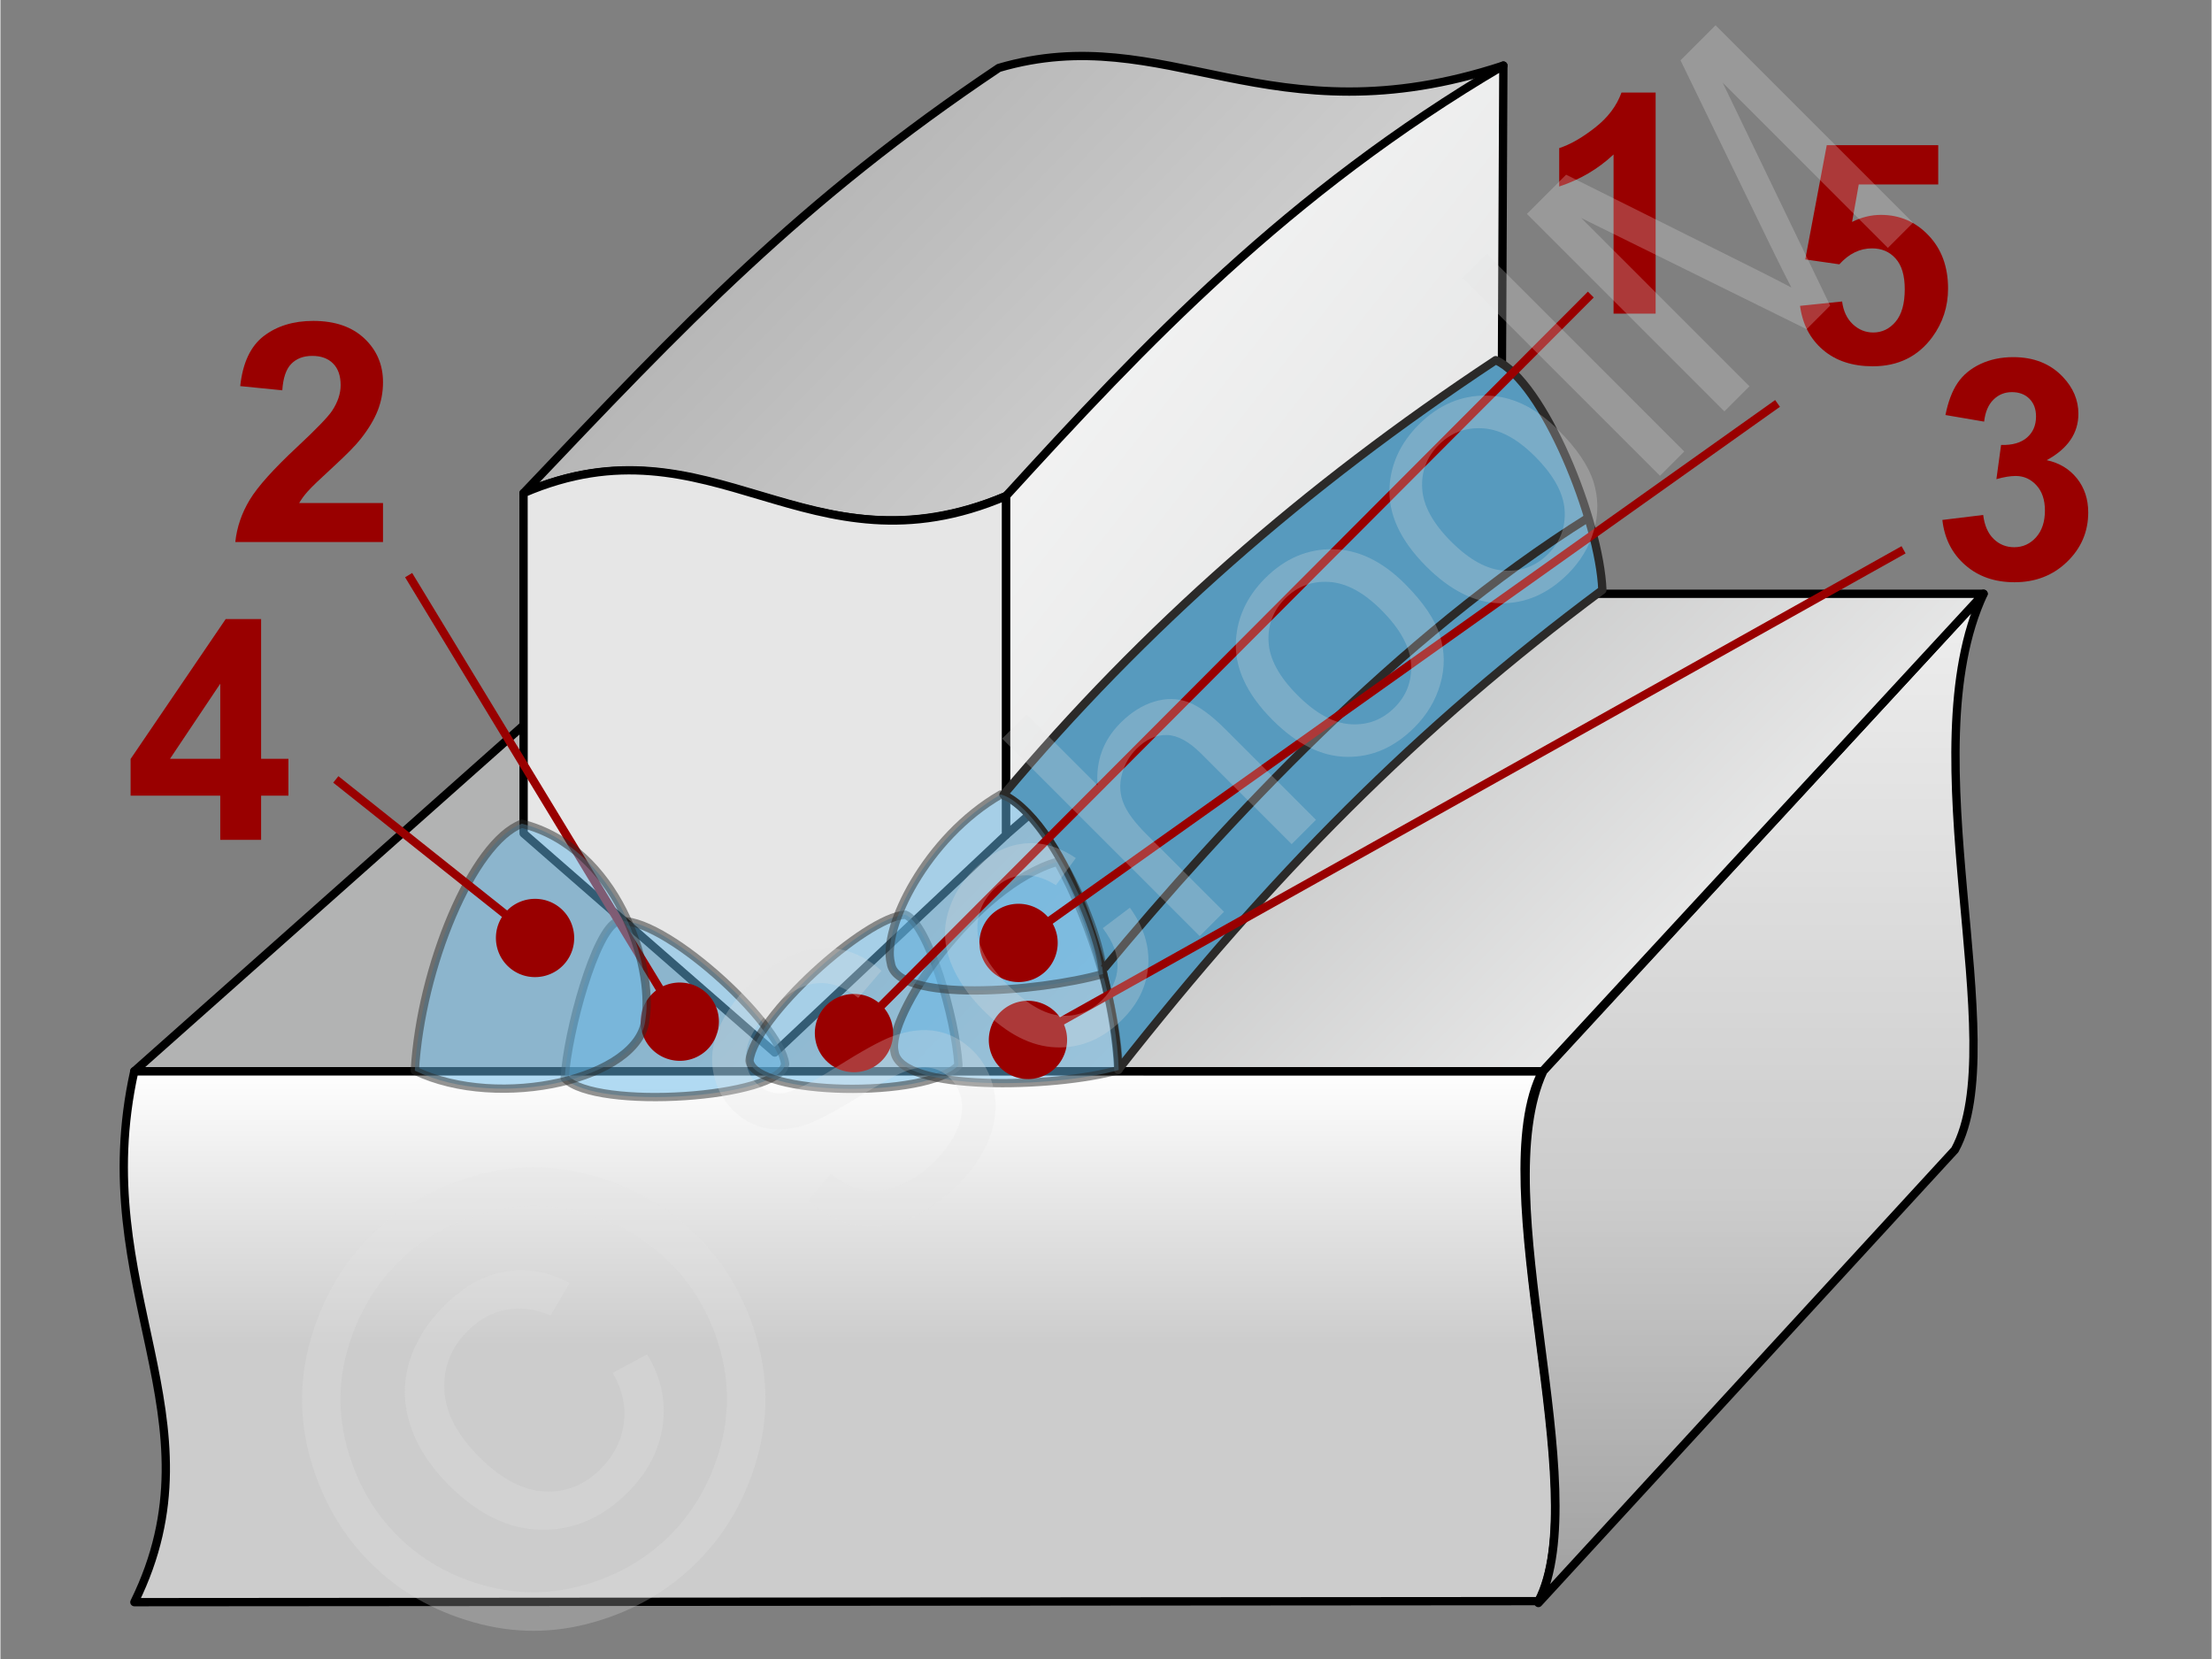
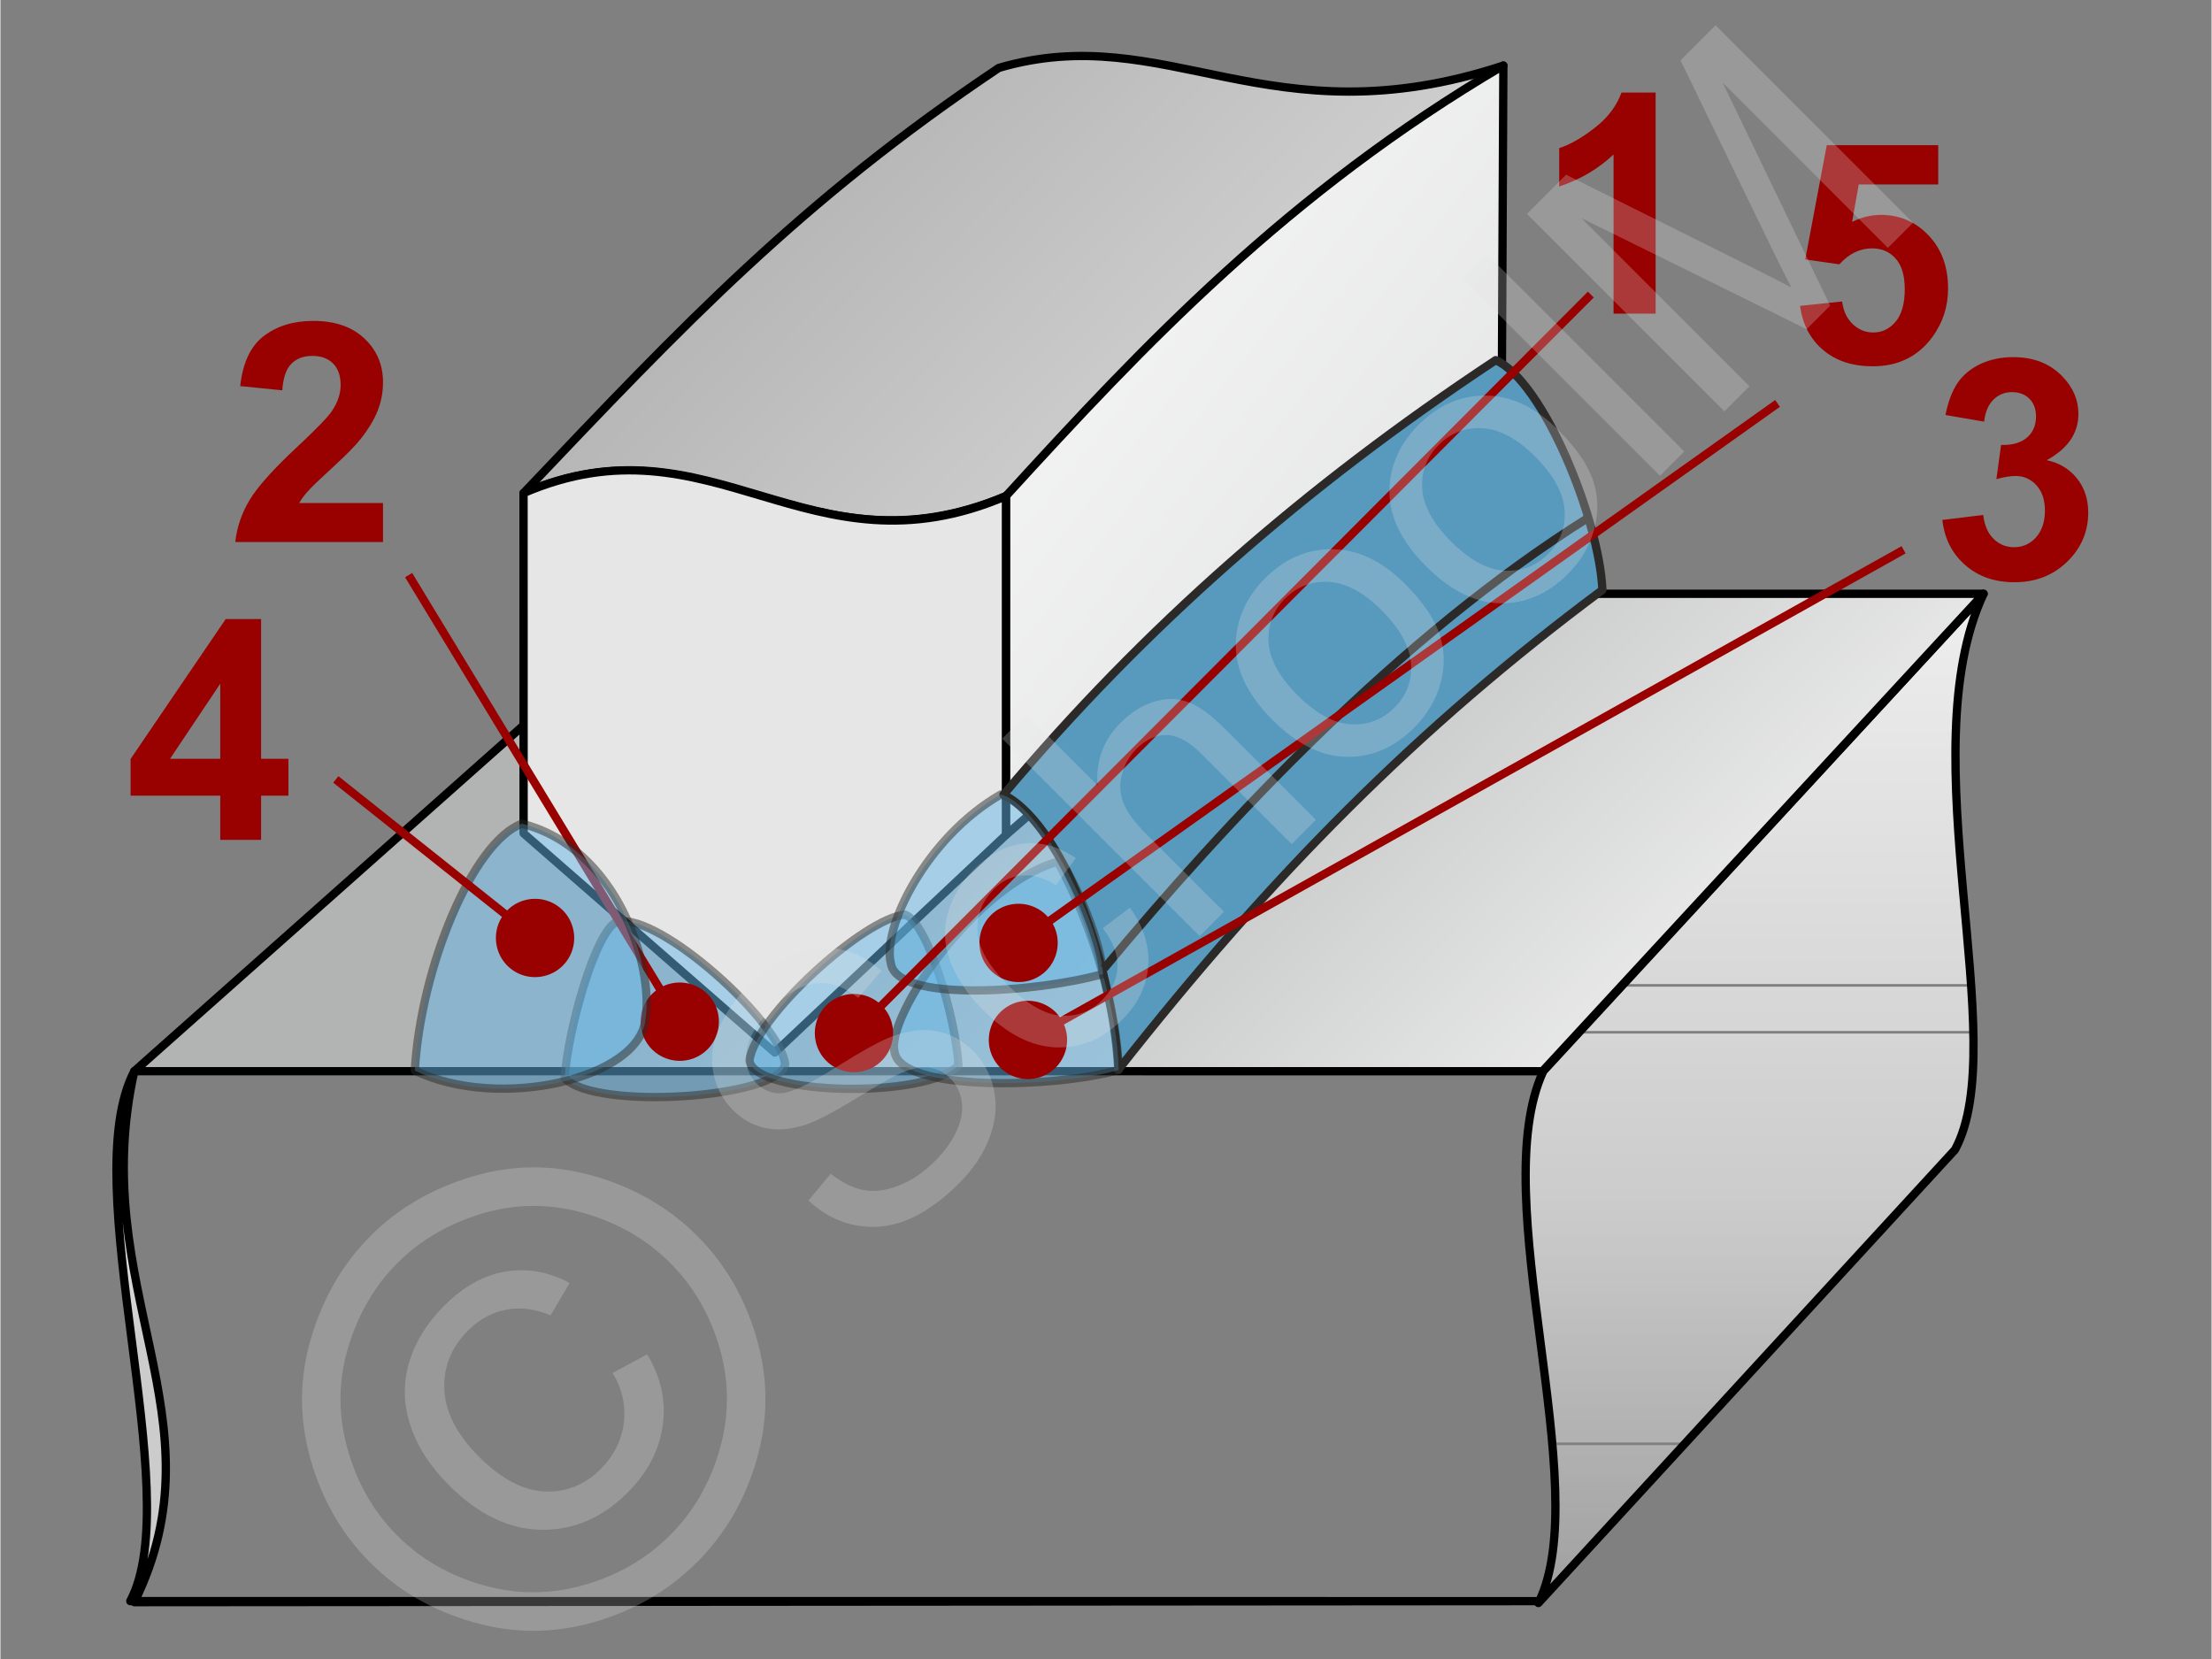
<svg xmlns="http://www.w3.org/2000/svg" width="240px" height="180px" style="shape-rendering:geometricPrecision;text-rendering:geometricPrecision;image-rendering:optimizeQuality;fill-rule:evenodd;clip-rule:evenodd" viewBox="0 0 282682 212096">
  <rect x="0" y="0" width="282682" height="212096" fill="#808080" stroke="none" />
  <defs>
    <clipPath id="id0">
      <path d="M197250 136941l56287 -61028c-9544,20362 3784,57424 -3663,71084l-53253 57941c7343,-14730 -6876,-51839 629,-67997z" />
    </clipPath>
    <linearGradient id="id1" gradientUnits="userSpaceOnUse" x1="199482" y1="78047.5" x2="75938" y2="-42304.9">
      <stop offset="0" style="stop-opacity:1;stop-color:#e6e6e6" />
      <stop offset="1" style="stop-opacity:1;stop-color:#999" />
    </linearGradient>
    <linearGradient id="id2" gradientUnits="userSpaceOnUse" x1="229186" y1="101656" x2="105363" y2="4344.82">
      <stop offset="0" style="stop-opacity:1;stop-color:#d9dada" />
      <stop offset="1" style="stop-opacity:1;stop-color:#fefefe" />
    </linearGradient>
    <linearGradient id="id3" gradientUnits="userSpaceOnUse" x1="152941" y1="136949" x2="152941" y2="172030">
      <stop offset="0" style="stop-opacity:1;stop-color:white" />
      <stop offset="0.471" style="stop-opacity:1;stop-color:#e6e6e6" />
      <stop offset="1" style="stop-opacity:1;stop-color:#ccc" />
    </linearGradient>
    <linearGradient id="id4" gradientUnits="userSpaceOnUse" x1="146563" y1="67116.9" x2="234047" y2="152836">
      <stop offset="0" style="stop-opacity:1;stop-color:#b2b3b3" />
      <stop offset="1" style="stop-opacity:1;stop-color:#fefefe" />
    </linearGradient>
  </defs>
  <g id="Ebene_x0020_1">
    <g id="_679760320">
      <g>
        <path d="M230071 39101l5379 -557c157,1218 609,2186 1362,2900 758,712 1629,1065 2616,1065 1126,0 2081,-458 2860,-1380 778,-922 1170,-2309 1170,-4162 0,-1740 -385,-3043 -1164,-3912 -772,-871 -1779,-1302 -3023,-1302 -1551,0 -2945,680 -4175,2041l-4357 -628 2748 -14605 14252 0 0 5024 -10162 0 -852 4785c1198,-596 2428,-898 3685,-898 2395,0 4423,871 6085,2618 1668,1741 2500,4006 2500,6792 0,2323 -675,4390 -2016,6217 -1832,2486 -4371,3730 -7616,3730 -2597,0 -4718,-700 -6353,-2094 -1643,-1401 -2619,-3272 -2939,-5634z" style="fill:#900;fill-rule:nonzero" />
        <path d="M28102 107375l0 -5653 -11464 0 0 -4691 12159 -17885 4528 0 0 17864 3493 0 0 4712 -3493 0 0 5653 -5223 0zm0 -10365l0 -9599 -6425 9599 6425 0z" style="fill:#900;fill-rule:nonzero" />
        <g>
-           <path d="M196621 204697l-179499 132c11591,-23530 -6190,-40094 -8,-67881l180023 2c-7573,14387 6767,54033 -516,67747z" style="fill:url(#id3);stroke:#000;stroke-width:1060.05;stroke-linejoin:round" />
+           <path d="M196621 204697l-179499 132c11591,-23530 -6190,-40094 -8,-67881c-7573,14387 6767,54033 -516,67747z" style="fill:url(#id3);stroke:#000;stroke-width:1060.05;stroke-linejoin:round" />
          <g>
            <g style="clip-path:url(#id0)">
              <polygon points="257321,75913 257321,75859 189745,75859 189745,75913" style="fill:#eee" />
              <polygon id="1" points="257321,75525 257321,76525 189745,76525 189745,75525" style="fill:#eee" />
              <polygon id="2" points="257321,76192 257321,77190 189745,77190 189745,76192" style="fill:#eee" />
              <polygon id="3" points="257321,76858 257321,77857 189745,77857 189745,76858" style="fill:#eee" />
              <polygon id="4" points="257321,77524 257321,78523 189745,78523 189745,77524" style="fill:#ededed" />
              <polygon id="5" points="257321,78189 257321,79189 189745,79189 189745,78189" style="fill:#ededed" />
              <polygon id="6" points="257321,78856 257321,79854 189745,79854 189745,78856" style="fill:#ededed" />
              <polygon id="7" points="257321,79522 257321,80521 189745,80521 189745,79522" style="fill:#ececec" />
              <polygon id="8" points="257321,80188 257321,81187 189745,81187 189745,80188" style="fill:#ececec" />
              <polygon id="9" points="257321,80853 257321,81853 189745,81853 189745,80853" style="fill:#ececec" />
              <polygon id="10" points="257321,81520 257321,82518 189745,82518 189745,81520" style="fill:#ececec" />
              <polygon id="11" points="257321,82186 257321,83185 189745,83185 189745,82186" style="fill:#ebebeb" />
              <polygon id="12" points="257321,82852 257321,83851 189745,83851 189745,82852" style="fill:#ebebeb" />
              <polygon id="13" points="257321,83517 257321,84518 189745,84518 189745,83517" style="fill:#ebebeb" />
              <polygon id="14" points="257321,84184 257321,85182 189745,85182 189745,84184" style="fill:#eaeaea" />
              <polygon id="15" points="257321,84850 257321,85849 189745,85849 189745,84850" style="fill:#eaeaea" />
              <polygon id="16" points="257321,85516 257321,86515 189745,86515 189745,85516" style="fill:#eaeaea" />
              <polygon id="17" points="257321,86181 257321,87182 189745,87182 189745,86181" style="fill:#e9e9e9" />
              <polygon id="18" points="257321,86848 257321,87847 189745,87847 189745,86848" style="fill:#e9e9e9" />
              <polygon id="19" points="257321,87514 257321,88513 189745,88513 189745,87514" style="fill:#e9e9e9" />
              <polygon id="20" points="257321,88180 257321,89179 189745,89179 189745,88180" style="fill:#e9e9e9" />
              <polygon id="21" points="257321,88845 257321,89844 189745,89844 189745,88845" style="fill:#e8e8e8" />
              <polygon id="22" points="257321,89512 257321,90511 189745,90511 189745,89512" style="fill:#e8e8e8" />
              <polygon id="23" points="257321,90178 257321,91177 189745,91177 189745,90178" style="fill:#e8e8e8" />
              <polygon id="24" points="257321,90844 257321,91843 189745,91843 189745,90844" style="fill:#e7e7e7" />
              <polygon id="25" points="257321,91509 257321,92508 189745,92508 189745,91509" style="fill:#e7e7e7" />
              <polygon id="26" points="257321,92176 257321,93175 189745,93175 189745,92176" style="fill:#e7e7e7" />
              <polygon id="27" points="257321,92842 257321,93841 189745,93841 189745,92842" style="fill:#e7e7e7" />
              <polygon id="28" points="257321,93508 257321,94507 189745,94507 189745,93508" style="fill:#e6e6e6" />
              <polygon id="29" points="257321,94173 257321,95172 189745,95172 189745,94173" style="fill:#e6e6e6" />
              <polygon id="30" points="257321,94840 257321,95839 189745,95839 189745,94840" style="fill:#e6e6e6" />
              <polygon id="31" points="257321,95506 257321,96505 189745,96505 189745,95506" style="fill:#e5e5e5" />
              <polygon id="32" points="257321,96173 257321,97171 189745,97171 189745,96173" style="fill:#e5e5e5" />
              <polygon id="33" points="257321,96837 257321,97836 189745,97836 189745,96837" style="fill:#e5e5e5" />
              <polygon id="34" points="257321,97504 257321,98503 189745,98503 189745,97504" style="fill:#e4e4e4" />
              <polygon id="35" points="257321,98170 257321,99169 189745,99169 189745,98170" style="fill:#e4e4e4" />
              <polygon id="36" points="257321,98837 257321,99835 189745,99835 189745,98837" style="fill:#e4e4e4" />
              <polygon id="37" points="257321,99502 257321,100500 189745,100500 189745,99502" style="fill:#e4e4e4" />
              <polygon id="38" points="257321,100168 257321,101167 189745,101167 189745,100168" style="fill:#e3e3e3" />
              <polygon id="39" points="257321,100834 257321,101833 189745,101833 189745,100834" style="fill:#e3e3e3" />
              <polygon id="40" points="257321,101501 257321,102499 189745,102499 189745,101501" style="fill:#e3e3e3" />
              <polygon id="41" points="257321,102166 257321,103164 189745,103164 189745,102166" style="fill:#e2e2e2" />
              <polygon id="42" points="257321,102832 257321,103831 189745,103831 189745,102832" style="fill:#e2e2e2" />
              <polygon id="43" points="257321,103498 257321,104497 189745,104497 189745,103498" style="fill:#e2e2e2" />
              <polygon id="44" points="257321,104163 257321,105163 189745,105163 189745,104163" style="fill:#e2e2e2" />
              <polygon id="45" points="257321,104830 257321,105828 189745,105828 189745,104830" style="fill:#e1e1e1" />
              <polygon id="46" points="257321,105496 257321,106495 189745,106495 189745,105496" style="fill:#e1e1e1" />
              <polygon id="47" points="257321,106162 257321,107161 189745,107161 189745,106162" style="fill:#e1e1e1" />
              <polygon id="48" points="257321,106827 257321,107827 189745,107827 189745,106827" style="fill:#e0e0e0" />
              <polygon id="49" points="257321,107494 257321,108492 189745,108492 189745,107494" style="fill:#e0e0e0" />
              <polygon id="50" points="257321,108160 257321,109159 189745,109159 189745,108160" style="fill:#e0e0e0" />
              <polygon id="51" points="257321,108826 257321,109825 189745,109825 189745,108826" style="fill:#dfdfdf" />
              <polygon id="52" points="257321,109491 257321,110492 189745,110492 189745,109491" style="fill:#dfdfdf" />
              <polygon id="53" points="257321,110158 257321,111157 189745,111157 189745,110158" style="fill:#dfdfdf" />
              <polygon id="54" points="257321,110824 257321,111823 189745,111823 189745,110824" style="fill:#dfdfdf" />
              <polygon id="55" points="257321,111490 257321,112489 189745,112489 189745,111490" style="fill:#dedede" />
              <polygon id="56" points="257321,112155 257321,113156 189745,113156 189745,112155" style="fill:#dedede" />
              <polygon id="57" points="257321,112822 257321,113821 189745,113821 189745,112822" style="fill:#dedede" />
              <polygon id="58" points="257321,113488 257321,114487 189745,114487 189745,113488" style="fill:#ddd" />
              <polygon id="59" points="257321,114154 257321,115153 189745,115153 189745,114154" style="fill:#ddd" />
              <polygon id="60" points="257321,114819 257321,115818 189745,115818 189745,114819" style="fill:#ddd" />
              <polygon id="61" points="257321,115486 257321,116485 189745,116485 189745,115486" style="fill:#dcdcdc" />
              <polygon id="62" points="257321,116152 257321,117151 189745,117151 189745,116152" style="fill:#dcdcdc" />
              <polygon id="63" points="257321,116818 257321,117817 189745,117817 189745,116818" style="fill:#dcdcdc" />
              <polygon id="64" points="257321,117483 257321,118482 189745,118482 189745,117483" style="fill:#dcdcdc" />
              <polygon id="65" points="257321,118150 257321,119149 189745,119149 189745,118150" style="fill:#dbdbdb" />
              <polygon id="66" points="257321,118816 257321,119815 189745,119815 189745,118816" style="fill:#dbdbdb" />
              <polygon id="67" points="257321,119482 257321,120481 189745,120481 189745,119482" style="fill:#dbdbdb" />
              <polygon id="68" points="257321,120147 257321,121146 189745,121146 189745,120147" style="fill:#dadada" />
              <polygon id="69" points="257321,120814 257321,121813 189745,121813 189745,120814" style="fill:#dadada" />
              <polygon id="70" points="257321,121480 257321,122479 189745,122479 189745,121480" style="fill:#dadada" />
              <polygon id="71" points="257321,122147 257321,123145 189745,123145 189745,122147" style="fill:#dadada" />
              <polygon id="72" points="257321,122812 257321,123810 189745,123810 189745,122812" style="fill:#d9d9d9" />
              <polygon id="73" points="257321,123478 257321,124477 189745,124477 189745,123478" style="fill:#d9d9d9" />
              <polygon id="74" points="257321,124144 257321,125143 189745,125143 189745,124144" style="fill:#d9d9d9" />
              <polygon id="75" points="257321,124811 257321,125809 189745,125809 189745,124811" style="fill:#d8d8d8" />
-               <polygon id="76" points="257321,125476 257321,126474 189745,126474 189745,125476" style="fill:#d8d8d8" />
              <polygon id="77" points="257321,126142 257321,127141 189745,127141 189745,126142" style="fill:#d8d8d8" />
              <polygon id="78" points="257321,126808 257321,127807 189745,127807 189745,126808" style="fill:#d7d7d7" />
              <polygon id="79" points="257321,127475 257321,128473 189745,128473 189745,127475" style="fill:#d7d7d7" />
              <polygon id="80" points="257321,128140 257321,129138 189745,129138 189745,128140" style="fill:#d7d7d7" />
              <polygon id="81" points="257321,128806 257321,129805 189745,129805 189745,128806" style="fill:#d7d7d7" />
              <polygon id="82" points="257321,129472 257321,130471 189745,130471 189745,129472" style="fill:#d6d6d6" />
              <polygon id="83" points="257321,130137 257321,131137 189745,131137 189745,130137" style="fill:#d6d6d6" />
              <polygon id="84" points="257321,130804 257321,131802 189745,131802 189745,130804" style="fill:#d6d6d6" />
-               <polygon id="85" points="257321,131470 257321,132469 189745,132469 189745,131470" style="fill:#d5d5d5" />
              <polygon id="86" points="257321,132136 257321,133135 189745,133135 189745,132136" style="fill:#d5d5d5" />
              <polygon id="87" points="257321,132801 257321,133802 189745,133802 189745,132801" style="fill:#d5d5d5" />
              <polygon id="88" points="257321,133468 257321,134466 189745,134466 189745,133468" style="fill:#d5d5d5" />
              <polygon id="89" points="257321,134134 257321,135133 189745,135133 189745,134134" style="fill:#d4d4d4" />
              <polygon id="90" points="257321,134800 257321,135799 189745,135799 189745,134800" style="fill:#d4d4d4" />
              <polygon id="91" points="257321,135465 257321,136466 189745,136466 189745,135465" style="fill:#d4d4d4" />
              <polygon id="92" points="257321,136132 257321,137131 189745,137131 189745,136132" style="fill:#d3d3d3" />
              <polygon id="93" points="257321,136798 257321,137797 189745,137797 189745,136798" style="fill:#d3d3d3" />
              <polygon id="94" points="257321,137464 257321,138463 189745,138463 189745,137464" style="fill:#d3d3d3" />
              <polygon id="95" points="257321,138129 257321,139130 189745,139130 189745,138129" style="fill:#d2d2d2" />
              <polygon id="96" points="257321,138796 257321,139795 189745,139795 189745,138796" style="fill:#d2d2d2" />
              <polygon id="97" points="257321,139462 257321,140461 189745,140461 189745,139462" style="fill:#d2d2d2" />
              <polygon id="98" points="257321,140128 257321,141127 189745,141127 189745,140128" style="fill:#d2d2d2" />
              <polygon id="99" points="257321,140793 257321,141794 189745,141794 189745,140793" style="fill:#d1d1d1" />
              <polygon id="100" points="257321,141460 257321,142459 189745,142459 189745,141460" style="fill:#d1d1d1" />
              <polygon id="101" points="257321,142126 257321,143125 189745,143125 189745,142126" style="fill:#d1d1d1" />
              <polygon id="102" points="257321,142792 257321,143791 189745,143791 189745,142792" style="fill:#d0d0d0" />
              <polygon id="103" points="257321,143457 257321,144456 189745,144456 189745,143457" style="fill:#d0d0d0" />
              <polygon id="104" points="257321,144124 257321,145123 189745,145123 189745,144124" style="fill:#d0d0d0" />
              <polygon id="105" points="257321,144790 257321,145789 189745,145789 189745,144790" style="fill:#d0d0d0" />
              <polygon id="106" points="257321,145457 257321,146455 189745,146455 189745,145457" style="fill:#cfcfcf" />
              <polygon id="107" points="257321,146121 257321,147120 189745,147120 189745,146121" style="fill:#cfcfcf" />
              <polygon id="108" points="257321,146788 257321,147787 189745,147787 189745,146788" style="fill:#cfcfcf" />
              <polygon id="109" points="257321,147454 257321,148453 189745,148453 189745,147454" style="fill:#cecece" />
              <polygon id="110" points="257321,148121 257321,149119 189745,149119 189745,148121" style="fill:#cecece" />
              <polygon id="111" points="257321,148786 257321,149784 189745,149784 189745,148786" style="fill:#cecece" />
              <polygon id="112" points="257321,149452 257321,150451 189745,150451 189745,149452" style="fill:#cdcdcd" />
              <polygon id="113" points="257321,150118 257321,151117 189745,151117 189745,150118" style="fill:#cdcdcd" />
              <polygon id="114" points="257321,150785 257321,151783 189745,151783 189745,150785" style="fill:#cdcdcd" />
              <polygon id="115" points="257321,151450 257321,152448 189745,152448 189745,151450" style="fill:#cdcdcd" />
              <polygon id="116" points="257321,152116 257321,153115 189745,153115 189745,152116" style="fill:#ccc" />
              <polygon id="117" points="257321,152782 257321,153781 189745,153781 189745,152782" style="fill:#ccc" />
              <polygon id="118" points="257321,153449 257321,154447 189745,154447 189745,153449" style="fill:#cbcbcb" />
              <polygon id="119" points="257321,154114 257321,155112 189745,155112 189745,154114" style="fill:#cbcbcb" />
              <polygon id="120" points="257321,154780 257321,155779 189745,155779 189745,154780" style="fill:#cacaca" />
              <polygon id="121" points="257321,155446 257321,156445 189745,156445 189745,155446" style="fill:#cacaca" />
              <polygon id="122" points="257321,156111 257321,157112 189745,157112 189745,156111" style="fill:#c9c9c9" />
              <polygon id="123" points="257321,156778 257321,157776 189745,157776 189745,156778" style="fill:#c9c9c9" />
              <polygon id="124" points="257321,157444 257321,158443 189745,158443 189745,157444" style="fill:#c8c8c8" />
              <polygon id="125" points="257321,158110 257321,159109 189745,159109 189745,158110" style="fill:#c7c7c7" />
              <polygon id="126" points="257321,158775 257321,159776 189745,159776 189745,158775" style="fill:#c7c7c7" />
              <polygon id="127" points="257321,159442 257321,160441 189745,160441 189745,159442" style="fill:#c6c6c6" />
              <polygon id="128" points="257321,160108 257321,161107 189745,161107 189745,160108" style="fill:#c6c6c6" />
              <polygon id="129" points="257321,160774 257321,161773 189745,161773 189745,160774" style="fill:#c5c5c5" />
              <polygon id="130" points="257321,161439 257321,162440 189745,162440 189745,161439" style="fill:#c5c5c5" />
              <polygon id="131" points="257321,162106 257321,163105 189745,163105 189745,162106" style="fill:#c4c4c4" />
              <polygon id="132" points="257321,162772 257321,163771 189745,163771 189745,162772" style="fill:#c3c3c3" />
              <polygon id="133" points="257321,163438 257321,164437 189745,164437 189745,163438" style="fill:#c3c3c3" />
              <polygon id="134" points="257321,164103 257321,165104 189745,165104 189745,164103" style="fill:#c2c2c2" />
              <polygon id="135" points="257321,164770 257321,165769 189745,165769 189745,164770" style="fill:#c2c2c2" />
              <polygon id="136" points="257321,165436 257321,166435 189745,166435 189745,165436" style="fill:#c1c1c1" />
              <polygon id="137" points="257321,166102 257321,167101 189745,167101 189745,166102" style="fill:#c1c1c1" />
              <polygon id="138" points="257321,166767 257321,167768 189745,167768 189745,166767" style="fill:silver" />
              <polygon id="139" points="257321,167434 257321,168433 189745,168433 189745,167434" style="fill:#bfbfbf" />
              <polygon id="140" points="257321,168100 257321,169099 189745,169099 189745,168100" style="fill:#bfbfbf" />
              <polygon id="141" points="257321,168767 257321,169765 189745,169765 189745,168767" style="fill:#bebebe" />
              <polygon id="142" points="257321,169431 257321,170430 189745,170430 189745,169431" style="fill:#bebebe" />
              <polygon id="143" points="257321,170098 257321,171097 189745,171097 189745,170098" style="fill:#bdbdbd" />
              <polygon id="144" points="257321,170764 257321,171763 189745,171763 189745,170764" style="fill:#bcbcbc" />
              <polygon id="145" points="257321,171431 257321,172429 189745,172429 189745,171431" style="fill:#bcbcbc" />
              <polygon id="146" points="257321,172096 257321,173094 189745,173094 189745,172096" style="fill:#bbb" />
              <polygon id="147" points="257321,172762 257321,173761 189745,173761 189745,172762" style="fill:#bbb" />
              <polygon id="148" points="257321,173428 257321,174427 189745,174427 189745,173428" style="fill:#bababa" />
              <polygon id="149" points="257321,174095 257321,175093 189745,175093 189745,174095" style="fill:#bababa" />
              <polygon id="150" points="257321,174760 257321,175758 189745,175758 189745,174760" style="fill:#b9b9b9" />
              <polygon id="151" points="257321,175426 257321,176425 189745,176425 189745,175426" style="fill:#b8b8b8" />
              <polygon id="152" points="257321,176092 257321,177091 189745,177091 189745,176092" style="fill:#b8b8b8" />
              <polygon id="153" points="257321,176759 257321,177757 189745,177757 189745,176759" style="fill:#b7b7b7" />
              <polygon id="154" points="257321,177424 257321,178422 189745,178422 189745,177424" style="fill:#b7b7b7" />
              <polygon id="155" points="257321,178090 257321,179089 189745,179089 189745,178090" style="fill:#b6b6b6" />
              <polygon id="156" points="257321,178756 257321,179755 189745,179755 189745,178756" style="fill:#b6b6b6" />
              <polygon id="157" points="257321,179423 257321,180422 189745,180422 189745,179423" style="fill:#b5b5b5" />
              <polygon id="158" points="257321,180088 257321,181086 189745,181086 189745,180088" style="fill:#b4b4b4" />
              <polygon id="159" points="257321,180754 257321,181753 189745,181753 189745,180754" style="fill:#b4b4b4" />
              <polygon id="160" points="257321,181420 257321,182419 189745,182419 189745,181420" style="fill:#b3b3b3" />
              <polygon id="161" points="257321,182087 257321,183086 189745,183086 189745,182087" style="fill:#b3b3b3" />
              <polygon id="162" points="257321,182752 257321,183751 189745,183751 189745,182752" style="fill:#b2b2b2" />
              <polygon id="163" points="257321,183418 257321,184417 189745,184417 189745,183418" style="fill:#b2b2b2" />
-               <polygon id="164" points="257321,184084 257321,185083 189745,185083 189745,184084" style="fill:#b1b1b1" />
              <polygon id="165" points="257321,184749 257321,185750 189745,185750 189745,184749" style="fill:#b0b0b0" />
              <polygon id="166" points="257321,185416 257321,186415 189745,186415 189745,185416" style="fill:#b0b0b0" />
              <polygon id="167" points="257321,186082 257321,187081 189745,187081 189745,186082" style="fill:#afafaf" />
              <polygon id="168" points="257321,186748 257321,187747 189745,187747 189745,186748" style="fill:#afafaf" />
              <polygon id="169" points="257321,187413 257321,188414 189745,188414 189745,187413" style="fill:#aeaeae" />
              <polygon id="170" points="257321,188080 257321,189079 189745,189079 189745,188080" style="fill:#aeaeae" />
              <polygon id="171" points="257321,188746 257321,189745 189745,189745 189745,188746" style="fill:#adadad" />
              <polygon id="172" points="257321,189412 257321,190411 189745,190411 189745,189412" style="fill:#acacac" />
              <polygon id="173" points="257321,190077 257321,191078 189745,191078 189745,190077" style="fill:#acacac" />
              <polygon id="174" points="257321,190744 257321,191743 189745,191743 189745,190744" style="fill:#ababab" />
              <polygon id="175" points="257321,191410 257321,192409 189745,192409 189745,191410" style="fill:#ababab" />
              <polygon id="176" points="257321,192077 257321,193075 189745,193075 189745,192077" style="fill:#aaa" />
              <polygon id="177" points="257321,192741 257321,193742 189745,193742 189745,192741" style="fill:#aaa" />
              <polygon id="178" points="257321,193408 257321,194407 189745,194407 189745,193408" style="fill:#a9a9a9" />
              <polygon id="179" points="257321,194074 257321,195073 189745,195073 189745,194074" style="fill:#a8a8a8" />
              <polygon id="180" points="257321,194741 257321,195739 189745,195739 189745,194741" style="fill:#a8a8a8" />
              <polygon id="181" points="257321,195406 257321,196404 189745,196404 189745,195406" style="fill:#a7a7a7" />
              <polygon id="182" points="257321,196072 257321,197071 189745,197071 189745,196072" style="fill:#a7a7a7" />
              <polygon id="183" points="257321,196738 257321,197737 189745,197737 189745,196738" style="fill:#a6a6a6" />
              <polygon id="184" points="257321,197405 257321,198403 189745,198403 189745,197405" style="fill:#a6a6a6" />
              <polygon id="185" points="257321,198070 257321,199068 189745,199068 189745,198070" style="fill:#a5a5a5" />
              <polygon id="186" points="257321,198736 257321,199735 189745,199735 189745,198736" style="fill:#a4a4a4" />
              <polygon id="187" points="257321,199402 257321,200401 189745,200401 189745,199402" style="fill:#a4a4a4" />
              <polygon id="188" points="257321,200069 257321,201067 189745,201067 189745,200069" style="fill:#a3a3a3" />
              <polygon id="189" points="257321,200734 257321,201732 189745,201732 189745,200734" style="fill:#a3a3a3" />
              <polygon id="190" points="257321,201400 257321,202399 189745,202399 189745,201400" style="fill:#a2a2a2" />
              <polygon id="191" points="257321,202066 257321,203065 189745,203065 189745,202066" style="fill:#a2a2a2" />
              <polygon id="192" points="257321,202733 257321,203732 189745,203732 189745,202733" style="fill:#a1a1a1" />
              <polygon id="193" points="257321,203398 257321,204396 189745,204396 189745,203398" style="fill:#a0a0a0" />
              <polygon id="194" points="257321,204064 257321,205063 189745,205063 189745,204064" style="fill:#a0a0a0" />
              <polygon id="195" points="257321,204730 257321,204938 189745,204938 189745,204730" style="fill:#9f9f9f" />
            </g>
            <path id="196" d="M197250 136941l56287 -61028c-9544,20362 3784,57424 -3663,71084l-53253 57941c7343,-14730 -6876,-51839 629,-67997z" style="fill:none;stroke:#000;stroke-width:1060.05;stroke-linejoin:round" />
          </g>
          <polygon points="17114,136948 197146,136950 253537,75913 85807,75912" style="fill:url(#id4);stroke:#000;stroke-width:1060.05;stroke-linejoin:round" />
        </g>
        <path d="M128549 63425l63596 -55043c-29996,9866 -43062,-5988 -64508,300 -25357,16985 -40321,32835 -60762,54358 23907,-10270 36053,11101 61674,385z" style="fill:url(#id1);stroke:#000;stroke-width:1060.05;stroke-linejoin:round" />
        <path d="M128549 106751l0 -43327c17604,-19291 35966,-38774 63592,-55040l-205 43407 -63387 54960z" style="fill:url(#id2);stroke:#000;stroke-width:1060.05;stroke-linejoin:round" />
        <path d="M66876 63041l9 43505 32109 28016 29555 -27811 0 -43326c-25289,10812 -37568,-10781 -61673,-384z" style="fill:#e6e6e6;stroke:#000;stroke-width:1060.05;stroke-linejoin:round" />
        <path d="M128236 101598c8523,4464 14185,24017 14668,35178 19498,-24799 38237,-43735 61896,-61350 -352,-8822 -7500,-26644 -13639,-29381 -24567,16249 -44976,34202 -62925,55553z" style="fill:#579abe;stroke:#2b2a29;stroke-width:1060.05;stroke-linecap:round;stroke-linejoin:round" />
        <path d="M48910 64307l0 4986 -18884 0c202,-1898 818,-3691 1838,-5385 1021,-1695 3043,-3946 6053,-6753 2428,-2265 3913,-3802 4463,-4607 740,-1112 1113,-2212 1113,-3304 0,-1205 -322,-2127 -969,-2774 -641,-649 -1531,-970 -2664,-970 -1125,0 -2015,341 -2682,1021 -660,675 -1040,1800 -1145,3377l-5379 -536c321,-2972 1321,-5104 3010,-6401 1688,-1288 3795,-1936 6327,-1936 2776,0 4954,752 6544,2251 1583,1498 2375,3363 2375,5595 0,1269 -228,2473 -680,3625 -451,1145 -1172,2343 -2160,3599 -648,838 -1832,2035 -3533,3599 -1708,1564 -2788,2597 -3239,3115 -459,510 -825,1014 -1106,1498l10718 0z" style="fill:#900;fill-rule:nonzero" />
        <path d="M211608 40098l-5378 0 0 -20349c-1963,1844 -4279,3212 -6949,4095l0 -4908c1407,-457 2931,-1328 4573,-2617 1650,-1282 2775,-2780 3390,-4489l4364 0 0 28268z" style="fill:#900;fill-rule:nonzero" />
        <path d="M248265 66472l5222 -636c164,1335 608,2356 1336,3063 726,707 1602,1060 2629,1060 1106,0 2035,-425 2795,-1270 752,-844 1132,-1982 1132,-3422 0,-1355 -360,-2435 -1086,-3226 -727,-792 -1610,-1191 -2657,-1191 -688,0 -1506,138 -2460,406l595 -4371c1453,39 2559,-282 3324,-955 765,-668 1145,-1564 1145,-2684 0,-949 -281,-1701 -845,-2270 -562,-562 -1307,-845 -2244,-845 -922,0 -1708,322 -2355,963 -655,641 -1047,1576 -1191,2807l-4947 -844c347,-1714 864,-3082 1564,-4110 693,-1021 1668,-1825 2912,-2415 1243,-581 2643,-876 4187,-876 2645,0 4765,844 6360,2539 1316,1387 1977,2957 1977,4705 0,2473 -1348,4455 -4051,5929 1610,346 2892,1118 3861,2321 962,1205 1446,2658 1446,4359 0,2466 -902,4574 -2703,6314 -1798,1741 -4037,2612 -6719,2612 -2539,0 -4646,-734 -6314,-2205 -1676,-1467 -2645,-3384 -2913,-5758z" style="fill:#900;fill-rule:nonzero" />
        <path d="M78882 117810c-2813,1059 -6402,14133 -6741,20031 3907,4156 27529,2555 28178,-1805 -621,-5344 -15945,-19268 -21437,-18226z" style="fill:#66b8e8;fill-opacity:.502;stroke:#2b2a29;stroke-width:1060.05;stroke-linecap:round;stroke-linejoin:round;stroke-opacity:.502" />
        <g>
          <line x1="52185" y1="73527" x2="86848" y2="130617" style="fill:none;fill-rule:nonzero;stroke:#900;stroke-width:1060.05" />
          <polygon id="1" points="91128,128019 91128,128019 91256,128241 91372,128468 91473,128697 91564,128931 91642,129166 91707,129404 91760,129643 91800,129885 91829,130126 91847,130368 91853,130610 91846,130852 91829,131093 91800,131332 91760,131569 91708,131804 91646,132036 91572,132266 91487,132491 91393,132712 91287,132929 91170,133142 91043,133349 90906,133550 90758,133744 90601,133934 90433,134115 90255,134288 90068,134454 89871,134611 89663,134759 89446,134898 89446,134898 89224,135026 88997,135141 88766,135244 88532,135333 88297,135411 88058,135476 87819,135529 87578,135571 87336,135600 87094,135617 86852,135623 86610,135616 86371,135599 86131,135570 85893,135529 85658,135478 85426,135414 85196,135342 84971,135257 84750,135161 84533,135055 84321,134938 84114,134812 83914,134674 83719,134526 83530,134369 83349,134201 83176,134024 83011,133836 82854,133639 82706,133433 82567,133216 82567,133216 82439,132993 82324,132767 82222,132537 82132,132303 82054,132068 81988,131830 81936,131591 81895,131349 81866,131108 81848,130866 81842,130624 81849,130382 81866,130141 81895,129902 81936,129666 81987,129431 82050,129198 82123,128969 82208,128743 82303,128522 82409,128305 82525,128092 82652,127885 82790,127685 82937,127490 83094,127301 83263,127120 83441,126946 83627,126780 83825,126623 84032,126476 84249,126337 84249,126337 84472,126209 84698,126093 84929,125990 85163,125901 85398,125823 85637,125758 85877,125705 86117,125663 86359,125634 86601,125617 86843,125612 87086,125619 87325,125636 87564,125665 87802,125705 88037,125757 88269,125821 88499,125893 88724,125978 88946,126074 89163,126179 89374,126296 89581,126423 89782,126561 89976,126708 90166,126865 90346,127034 90519,127210 90684,127398 90842,127596 90989,127802" style="fill:#900" />
        </g>
        <path d="M115675 116938c2905,1095 6452,13169 6803,19259 -4036,4290 -26051,3905 -26721,-597 642,-5518 14722,-18311 19918,-18662z" style="fill:#66b8e8;fill-opacity:.502;stroke:#2b2a29;stroke-width:1060.05;stroke-linecap:round;stroke-linejoin:round;stroke-opacity:.502" />
        <path d="M135169 110163c4602,8414 7605,19048 7796,26631 -8315,2348 -27947,2788 -28655,-2318 -1159,-4457 10293,-21336 20859,-24313z" style="fill:#66b8e8;fill-opacity:.502;stroke:#2b2a29;stroke-width:1060.05;stroke-linecap:round;stroke-linejoin:round;stroke-opacity:.502" />
        <path d="M127888 101572c4867,1183 12448,15544 13090,22942 -8316,2349 -26434,3735 -27142,-1371 -1159,-4458 4535,-16092 14052,-21571z" style="fill:#66b8e8;fill-opacity:.502;stroke:#2b2a29;stroke-width:1060.05;stroke-linecap:round;stroke-linejoin:round;stroke-opacity:.502" />
        <path d="M141102 123810c15439,-18608 37625,-42430 61958,-57664" style="fill:none;stroke:#2b2a29;stroke-width:1060.05" />
        <g>
          <line x1="243307" y1="70289" x2="131361" y2="132950" style="fill:none;fill-rule:nonzero;stroke:#900;stroke-width:1060.05" />
          <polygon id="1" points="133807,137320 133807,137320 133580,137439 133349,137546 133116,137641 132881,137723 132641,137791 132402,137848 132160,137893 131918,137926 131676,137947 131434,137955 131192,137953 130950,137937 130710,137912 130473,137875 130236,137826 130004,137766 129774,137695 129547,137613 129325,137521 129106,137419 128894,137304 128685,137181 128483,137047 128287,136902 128098,136748 127914,136584 127740,136410 127572,136225 127413,136033 127263,135830 127123,135617 126992,135396 126992,135396 126871,135169 126764,134938 126671,134704 126588,134468 126519,134229 126462,133988 126417,133747 126385,133505 126364,133262 126356,133020 126359,132778 126374,132536 126401,132296 126438,132058 126487,131823 126547,131590 126618,131360 126700,131133 126792,130911 126895,130694 127009,130479 127132,130272 127267,130070 127411,129874 127565,129685 127729,129503 127903,129328 128087,129161 128280,129002 128483,128852 128695,128711 128916,128581 128916,128581 129143,128461 129374,128354 129607,128259 129842,128177 130082,128109 130321,128052 130563,128007 130805,127974 131047,127953 131289,127945 131531,127948 131773,127963 132013,127988 132250,128026 132487,128074 132719,128134 132949,128205 133176,128287 133398,128379 133617,128482 133829,128596 134038,128720 134240,128853 134436,128998 134625,129152 134809,129316 134983,129490 135151,129675 135310,129867 135460,130070 135600,130283 135731,130505 135731,130505 135852,130731 135959,130962 136052,131196 136134,131432 136204,131672 136261,131912 136306,132153 136338,132395 136358,132639 136367,132881 136364,133123 136349,133365 136322,133604 136285,133842 136236,134077 136176,134311 136105,134540 136023,134767 135931,134990 135828,135207 135714,135421 135591,135628 135456,135830 135312,136026 135158,136215 134994,136397 134820,136573 134636,136740 134443,136898 134240,137048 134028,137189" style="fill:#900" />
        </g>
        <g>
          <line x1="203323" y1="37660" x2="109120" y2="132075" style="fill:none;fill-rule:nonzero;stroke:#900;stroke-width:1060.05" />
          <polygon id="1" points="112666,135613 112666,135613 112479,135789 112286,135955 112087,136109 111883,136253 111673,136385 111457,136505 111237,136613 111012,136710 110785,136797 110554,136870 110320,136934 110084,136986 109846,137026 109607,137055 109367,137072 109127,137079 108886,137073 108645,137057 108408,137028 108168,136989 107933,136937 107700,136875 107467,136801 107239,136716 107015,136619 106795,136510 106578,136390 106368,136260 106162,136118 105962,135963 105769,135798 105582,135621 105582,135621 105406,135435 105239,135241 105084,135042 104941,134837 104810,134626 104689,134411 104581,134190 104483,133966 104398,133738 104323,133507 104261,133273 104209,133036 104169,132800 104140,132561 104123,132320 104116,132079 104121,131839 104138,131599 104167,131360 104206,131122 104258,130886 104320,130652 104394,130421 104480,130193 104578,129969 104685,129749 104805,129532 104937,129322 105079,129116 105233,128917 105397,128724 105574,128537 105574,128537 105760,128361 105954,128195 106153,128041 106357,127898 106567,127765 106783,127646 107003,127537 107228,127440 107455,127354 107686,127280 107919,127216 108156,127164 108394,127124 108633,127095 108872,127078 109113,127071 109354,127077 109594,127093 109832,127123 110071,127162 110307,127213 110540,127276 110773,127349 111001,127434 111225,127532 111444,127640 111661,127760 111872,127891 112077,128032 112278,128187 112471,128352 112658,128529 112658,128529 112834,128716 113001,128909 113156,129108 113299,129314 113430,129524 113551,129739 113659,129961 113757,130185 113841,130413 113917,130644 113979,130877 114031,131114 114071,131350 114100,131590 114117,131830 114124,132071 114118,132312 114102,132551 114072,132790 114033,133028 113982,133265 113919,133498 113846,133729 113759,133957 113662,134181 113555,134401 113435,134618 113303,134828 113161,135034 113007,135233 112843,135426" style="fill:#900" />
        </g>
        <g>
          <line x1="227195" y1="51577" x2="130162" y2="120548" style="fill:none;fill-rule:nonzero;stroke:#900;stroke-width:1060.05" />
          <polygon id="1" points="133064,124630 133064,124630 132851,124773 132633,124905 132410,125023 132185,125131 131955,125224 131723,125307 131488,125377 131250,125435 131011,125482 130772,125516 130531,125540 130289,125551 130048,125551 129808,125540 129568,125516 129329,125482 129094,125437 128860,125380 128628,125311 128401,125232 128176,125143 127956,125042 127740,124930 127530,124808 127326,124674 127125,124531 126933,124377 126747,124211 126569,124037 126398,123851 126235,123656 126081,123450 126081,123450 125936,123236 125805,123019 125687,122796 125580,122569 125485,122340 125403,122106 125332,121871 125274,121635 125228,121395 125193,121155 125171,120914 125160,120672 125160,120431 125171,120191 125195,119951 125229,119713 125275,119477 125332,119243 125400,119012 125480,118784 125569,118560 125670,118340 125782,118125 125904,117915 126038,117709 126181,117510 126335,117318 126499,117131 126675,116953 126860,116782 127056,116620 127260,116466 127260,116466 127473,116323 127692,116191 127914,116073 128140,115966 128369,115872 128601,115789 128837,115719 129074,115661 129314,115614 129553,115580 129794,115557 130036,115546 130276,115546 130517,115557 130756,115580 130996,115614 131231,115660 131464,115717 131697,115785 131923,115864 132149,115953 132369,116055 132584,116166 132794,116288 132999,116422 133199,116565 133391,116720 133578,116885 133756,117059 133927,117246 134089,117440 134244,117646 134244,117646 134389,117860 134519,118077 134638,118300 134745,118527 134839,118756 134921,118990 134992,119225 135051,119462 135097,119701 135131,119942 135154,120182 135165,120424 135165,120665 135154,120906 135130,121145 135095,121383 135049,121619 134992,121853 134924,122084 134845,122312 134756,122536 134654,122756 134543,122971 134421,123182 134287,123387 134144,123586 133989,123778 133825,123965 133650,124143 133465,124314 133269,124477" style="fill:#900" />
        </g>
        <path d="M66661 105308c-6290,2368 -12927,18377 -13685,31569 10805,5202 28848,1009 29492,-6638 1059,-6675 -3562,-21852 -15807,-24931z" style="fill:#66b8e8;fill-opacity:.502;stroke:#2b2a29;stroke-width:1060.05;stroke-linecap:round;stroke-linejoin:round;stroke-opacity:.502" />
        <g>
          <line x1="42875" y1="99646" x2="68347" y2="119915" style="fill:none;fill-rule:nonzero;stroke:#900;stroke-width:1060.05" />
          <polygon id="1" points="71466,115996 71466,115996 71662,116162 71848,116334 72024,116515 72189,116703 72344,116896 72487,117098 72619,117304 72741,117515 72853,117732 72952,117954 73041,118179 73118,118407 73185,118639 73241,118873 73285,119110 73319,119349 73340,119588 73349,119829 73348,120070 73335,120310 73312,120551 73276,120790 73228,121028 73169,121265 73098,121498 73014,121729 72920,121957 72814,122181 72694,122403 72563,122618 72420,122828 72266,123034 72266,123034 72100,123230 71928,123417 71747,123593 71559,123759 71364,123913 71163,124057 70957,124189 70744,124311 70528,124421 70307,124521 70082,124610 69852,124688 69621,124755 69386,124811 69150,124854 68912,124887 68671,124908 68430,124918 68190,124916 67949,124904 67708,124879 67469,124844 67231,124795 66996,124737 66762,124665 66531,124582 66303,124488 66079,124381 65859,124262 65644,124132 65434,123988 65228,123834 65228,123834 65032,123668 64845,123496 64670,123315 64505,123127 64350,122934 64207,122732 64075,122526 63952,122315 63841,122098 63742,121877 63653,121651 63575,121423 63508,121191 63453,120957 63408,120721 63375,120481 63354,120242 63344,120001 63346,119761 63358,119520 63382,119279 63418,119040 63465,118802 63525,118566 63596,118332 63680,118101 63774,117873 63880,117649 64000,117428 64130,117212 64274,117002 64428,116796 64428,116796 64594,116600 64766,116414 64947,116237 65135,116071 65329,115917 65531,115774 65737,115642 65950,115519 66166,115409 66387,115309 66612,115220 66842,115142 67073,115075 67308,115020 67544,114977 67782,114943 68023,114922 68263,114913 68504,114914 68745,114927 68985,114952 69225,114986 69463,115035 69698,115093 69931,115166 70162,115248 70390,115342 70614,115450 70834,115568 71050,115699 71260,115842" style="fill:#900" />
        </g>
      </g>
      <g>
        <polygon points="0,0 282682,0 282682,212096 0,212096" style="fill:none" />
        <g>
          <path d="M103295 153479l2859 -3425c1418,1123 2804,1816 4169,2086 1358,264 2865,73 4517,-568 1649,-648 3196,-1690 4631,-3126 1277,-1277 2214,-2589 2808,-3948 594,-1359 795,-2607 609,-3746 -188,-1141 -669,-2107 -1445,-2881 -788,-788 -1706,-1247 -2759,-1382 -1045,-128 -2300,138 -3764,792 -934,417 -2848,1506 -5731,3273 -2882,1765 -5030,2867 -6453,3303 -1841,573 -3522,679 -5046,334 -1529,-341 -2875,-1098 -4034,-2257 -1280,-1280 -2108,-2839 -2490,-4667 -387,-1835 -173,-3728 645,-5698 814,-1966 2073,-3802 3773,-5504 1871,-1871 3826,-3223 5862,-4049 2029,-829 4017,-1044 5964,-639 1939,399 3680,1315 5220,2737l-2966 3461c-1763,-1423 -3552,-2045 -5356,-1862 -1813,178 -3689,1244 -5631,3186 -2025,2024 -3132,3872 -3316,5537 -183,1664 245,3023 1291,4069 906,904 1983,1322 3224,1256 1228,-65 3511,-1136 6840,-3245 3336,-2102 5737,-3434 7207,-3987 2141,-789 4083,-1026 5824,-686 1735,334 3276,1181 4627,2532 1346,1346 2221,2985 2637,4944 416,1959 238,3981 -545,6082 -783,2101 -2073,4047 -3880,5854 -2284,2284 -4531,3862 -6737,4738 -2212,883 -4417,1092 -6635,630 -2216,-453 -4185,-1504 -5919,-3144zm37639 -34819l3461 -2612c1750,2420 2531,4897 2341,7449 -190,2553 -1292,4829 -3287,6824 -2501,2501 -5331,3698 -8483,3582 -3158,-110 -6256,-1690 -9301,-4734 -1976,-1975 -3365,-4026 -4195,-6161 -822,-2127 -937,-4234 -331,-6311 596,-2075 1679,-3900 3256,-5477 1983,-1983 4113,-3113 6378,-3367 2270,-262 4510,354 6709,1847l-2543 3460c-1516,-941 -2945,-1357 -4304,-1244 -1348,113 -2541,685 -3576,1720 -1565,1565 -2279,3395 -2145,5495 146,2099 1420,4350 3842,6772 2457,2455 4707,3765 6759,3935 2059,164 3848,-508 5360,-2020 1225,-1224 1873,-2612 1938,-4172 77,-1558 -551,-3222 -1879,-4986zm12385 1016l-25248 -25248 3107 -3108 9085 9087c-244,-3129 734,-5788 2934,-7989 1348,-1348 2784,-2254 4318,-2720 1531,-460 2977,-437 4348,72 1370,511 2950,1670 4737,3456l11585 11584 -3108 3108 -11573 -11573c-1545,-1546 -3009,-2339 -4379,-2379 -1376,-33 -2670,555 -3894,1779 -912,913 -1537,2006 -1867,3289 -331,1283 -256,2500 216,3664 469,1152 1420,2446 2855,3879l9991 9992 -3107 3107zm9322 -27624c-3379,-3381 -4941,-6825 -4679,-10342 219,-2924 1467,-5524 3732,-7790 2514,-2513 5398,-3749 8643,-3705 3235,45 6309,1521 9207,4417 2351,2351 3843,4550 4482,6602 641,2052 657,4128 50,6227 -602,2095 -1708,3943 -3304,5537 -2565,2565 -5453,3820 -8676,3764 -3224,-55 -6375,-1631 -9455,-4710zm3185 -3172c2340,2339 4602,3578 6783,3712 2194,135 4065,-573 5624,-2133 1543,-1541 2244,-3407 2104,-5606 -146,-2194 -1414,-4485 -3807,-6878 -2257,-2258 -4485,-3450 -6673,-3578 -2192,-134 -4058,569 -5588,2098 -1560,1559 -2272,3425 -2144,5613 134,2180 1366,4438 3701,6772zm16454 -16467c-3379,-3380 -4941,-6825 -4680,-10342 220,-2924 1468,-5524 3733,-7790 2514,-2512 5397,-3749 8643,-3705 3234,45 6309,1521 9206,4417 2352,2351 3844,4551 4483,6603 641,2052 656,4127 50,6226 -603,2095 -1709,3943 -3304,5537 -2565,2565 -5453,3820 -8677,3765 -3223,-56 -6374,-1632 -9454,-4711zm3184 -3172c2340,2339 4602,3578 6784,3712 2193,135 4065,-573 5624,-2133 1543,-1541 2244,-3407 2103,-5606 -146,-2194 -1413,-4485 -3806,-6878 -2256,-2258 -4485,-3450 -6673,-3578 -2192,-133 -4058,568 -5588,2098 -1560,1559 -2272,3425 -2144,5613 134,2180 1366,4438 3700,6772zm26701 -8410l-25248 -25250 3106 -3106 25249 25248 -3107 3108zm8234 -8235l-25249 -25248 5015 -5013 23851 11893c2217,1110 3862,1956 4945,2530 -630,-1205 -1529,-3009 -2697,-5402l-11476 -23646 4480 -4480 25248 25249 -3214 3214 -21122 -21123 13742 28503 -3013 3013 -28808 -14213 21510 21511 -3212 3212z" style="fill:#e6e6e6;fill-rule:nonzero;fill-opacity:.251" />
          <path d="M47323 157995c3505,-3506 7823,-6029 12971,-7573 5129,-1542 10313,-1574 15515,-95 5213,1488 9639,4045 13263,7669 3596,3595 6142,7976 7612,13131 1489,5154 1495,10302 9,15449 -1478,5157 -4029,9540 -7639,13150 -3620,3620 -8003,6173 -13160,7649 -5149,1487 -10304,1490 -15468,12 -5156,-1471 -9545,-4009 -13141,-7604 -3624,-3623 -6180,-8050 -7660,-13272 -1459,-5221 -1427,-10406 114,-15535 1543,-5148 4068,-9466 7584,-12981zm3454 3454c-2940,2940 -5049,6558 -6326,10836 -1278,4279 -1299,8604 -75,12967 1226,4361 3347,8052 6369,11073 3010,3010 6662,5114 10959,6328 4295,1216 8602,1213 12909,-18 4307,-1229 7972,-3348 10987,-6363 3005,-3005 5123,-6669 6353,-10977 1231,-4307 1234,-8613 9,-12899 -1225,-4286 -3338,-7931 -6348,-10941 -3020,-3020 -6711,-5143 -11064,-6376 -4353,-1235 -8678,-1214 -12965,72 -4289,1289 -7898,3388 -10808,6298zm27480 14080l4421 -2382c1746,2862 2424,5882 1997,9045 -427,3183 -1921,6056 -4483,8617 -3251,3250 -6933,4840 -11070,4766 -4138,-72 -8055,-1968 -11782,-5695 -2436,-2436 -4087,-5012 -4954,-7732 -884,-2718 -912,-5391 -126,-8007 795,-2627 2299,-5035 4492,-7227 2455,-2457 5082,-3914 7887,-4360 2805,-445 5515,54 8130,1477l-2440 4139c-1943,-831 -3823,-1084 -5646,-733 -1833,340 -3467,1239 -4932,2704 -2126,2126 -3127,4639 -2998,7527 131,2891 1611,5751 4424,8564 2821,2822 5606,4303 8354,4442 2747,141 5157,-815 7225,-2885 1664,-1664 2649,-3609 2933,-5839 293,-2218 -187,-4362 -1432,-6421z" style="fill:#e6e6e6;fill-rule:nonzero;fill-opacity:.251" />
        </g>
      </g>
    </g>
  </g>
</svg>